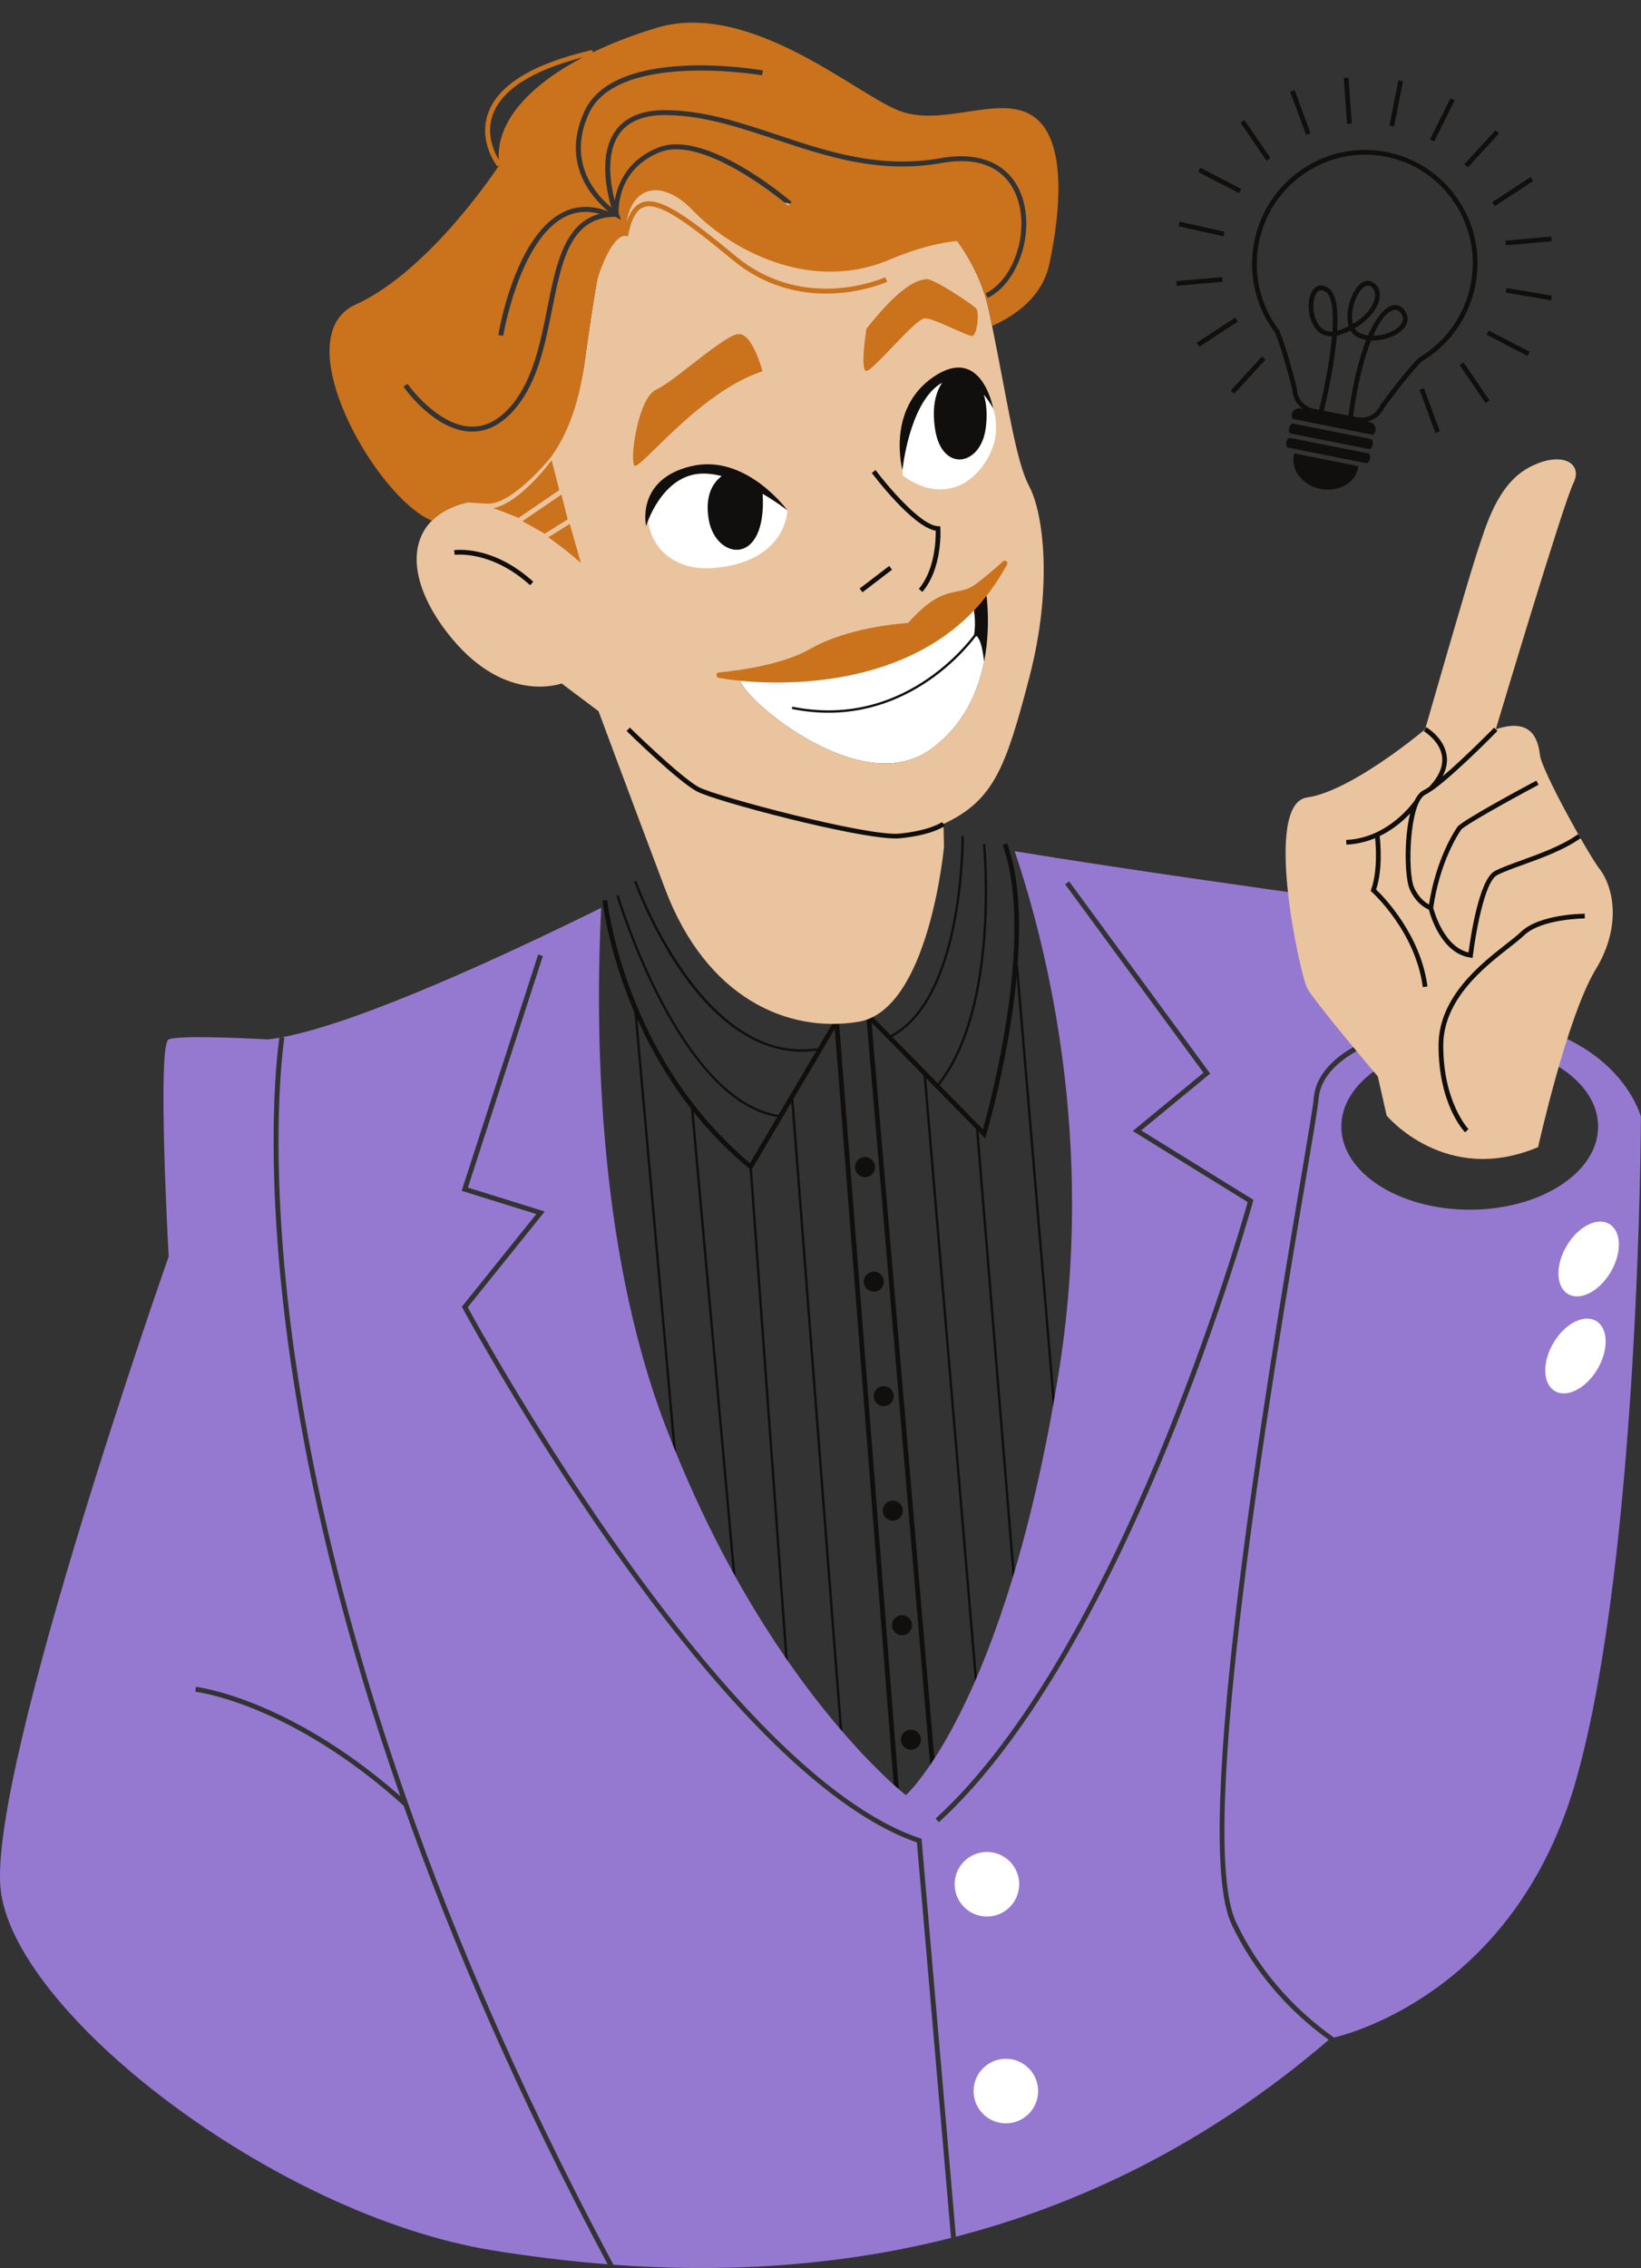
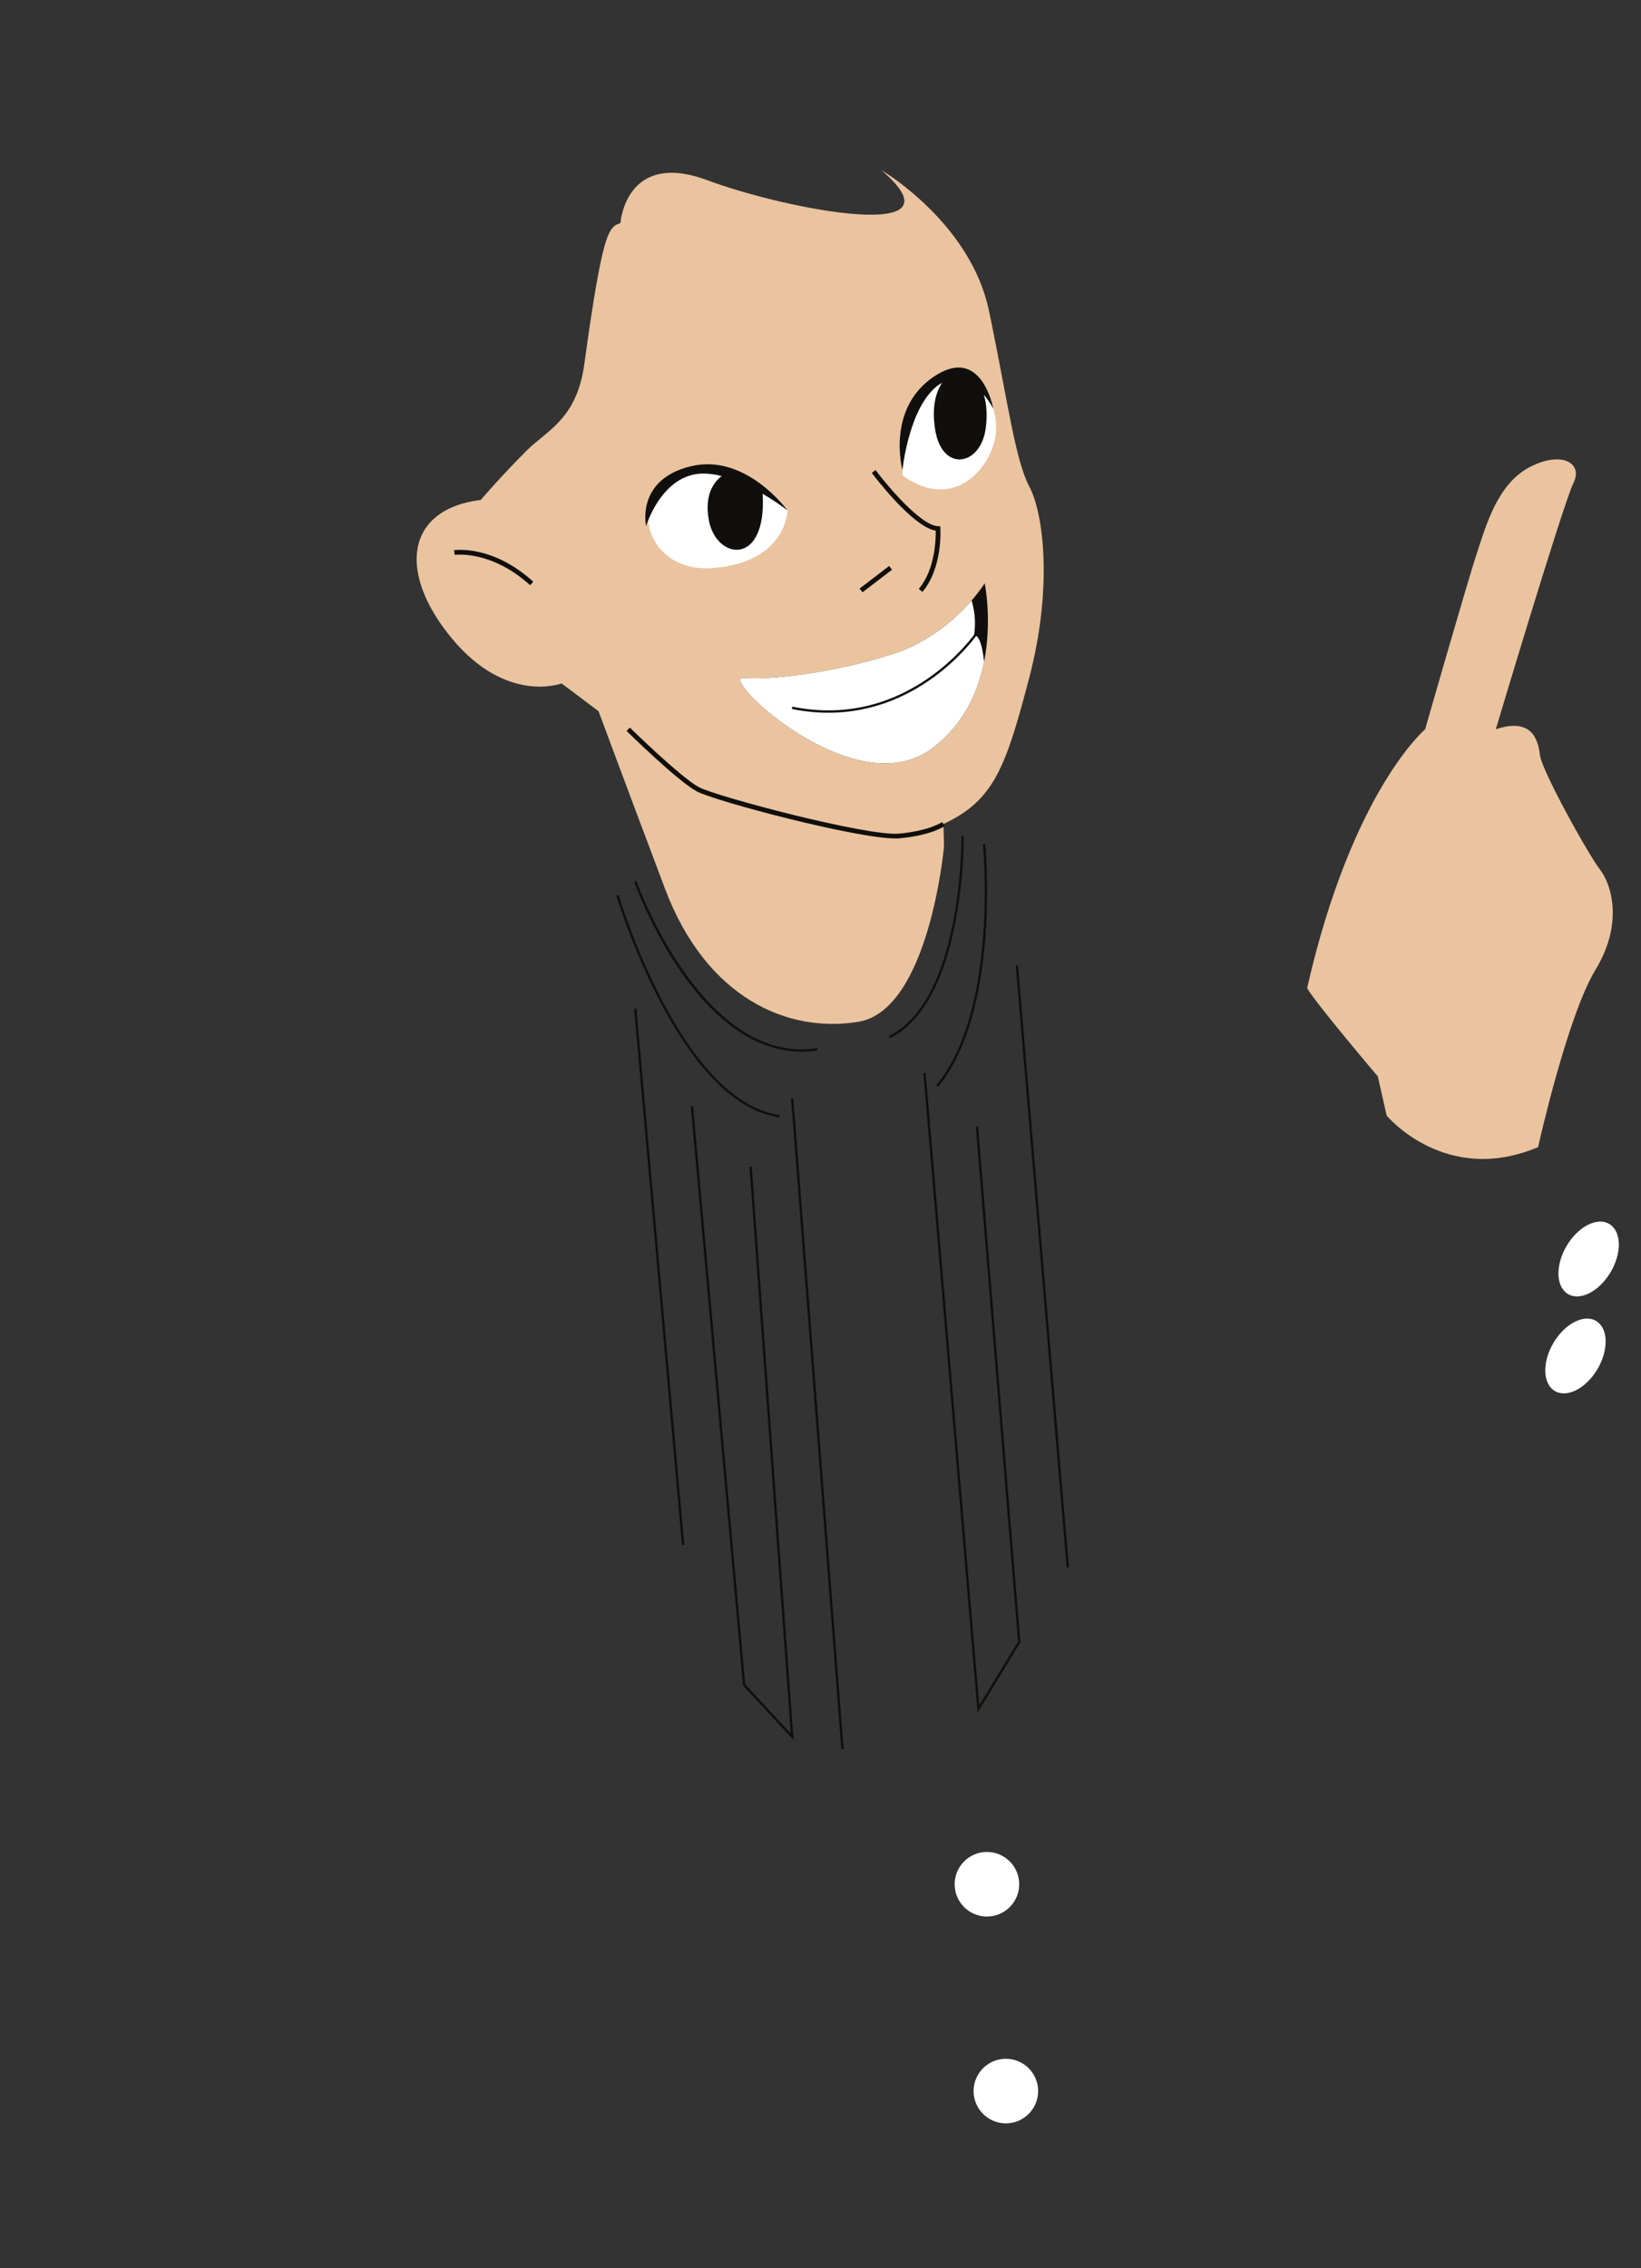
<svg xmlns="http://www.w3.org/2000/svg" fill="#000000" height="480.8" preserveAspectRatio="xMidYMid meet" version="1" viewBox="0.0 -4.8 348.0 480.8" width="348" zoomAndPan="magnify">
  <rect x="0.0" y="-4.8" width="348.0" height="480.8" fill="#333333" stroke="none" />
  <defs>
    <clipPath id="a">
      <path d="M 0 175 L 347.98 175 L 347.98 476 L 0 476 Z M 0 175" />
    </clipPath>
  </defs>
  <g>
    <g id="change1_1">
-       <path d="M 274.367 91.797 C 273.754 94.941 276.305 98.109 280.055 98.848 C 283.797 99.578 287.367 97.609 287.984 94.465 L 288.074 94.012 L 274.461 91.316 Z M 273.41 88.004 C 273.09 88.223 272.848 88.562 272.766 88.973 C 272.691 89.363 272.773 89.746 272.973 90.062 L 289.902 93.414 C 290.219 93.195 290.453 92.859 290.535 92.457 C 290.613 92.062 290.523 91.672 290.32 91.352 Z M 274.09 84.969 C 273.723 85.18 273.441 85.539 273.352 85.984 C 273.273 86.375 273.359 86.758 273.555 87.074 L 290.488 90.426 C 290.805 90.207 291.039 89.871 291.121 89.469 C 291.203 89.039 291.094 88.617 290.852 88.285 Z M 296.91 64.188 C 297.641 63.352 297.715 62.5 297.129 61.656 C 296.77 61.137 296.359 60.879 295.883 60.879 C 295.77 60.879 295.652 60.891 295.531 60.922 C 294.223 61.234 292.672 63.035 291.191 66.383 C 293.43 66.375 295.797 65.461 296.91 64.188 Z M 308.449 38.168 C 305.047 33.055 299.867 29.59 293.867 28.414 C 287.867 27.234 281.766 28.488 276.684 31.938 C 271.598 35.387 268.145 40.625 266.953 46.68 C 265.68 53.18 267.238 59.922 271.23 65.176 L 271.293 65.281 C 272.844 68.926 274.562 75.707 274.941 77.246 L 275.02 77.262 L 275.039 77.656 C 275.094 79.691 276.578 81.453 278.566 81.844 L 279.746 82.074 C 280.609 78.633 281.984 72.082 282.469 66.508 C 280.859 66.555 279.602 65.84 278.684 64.422 C 277.148 62.039 277.133 57.988 278.652 56.387 C 279.094 55.922 280.059 55.27 281.531 56.117 C 283.41 57.203 283.816 60.969 283.566 65.332 C 283.691 65.297 283.824 65.254 283.957 65.207 C 284.695 64.949 285.383 64.66 286.012 64.348 C 285.352 62.242 285.949 59.41 286.887 57.52 C 288.008 55.262 289.559 54.266 290.934 54.93 C 292.074 55.48 292.688 56.59 292.605 57.969 C 292.488 60.035 290.773 62.781 287.289 64.789 C 287.539 65.203 287.883 65.543 288.328 65.77 C 288.871 66.047 289.484 66.227 290.125 66.312 C 291.883 62.266 293.762 60.316 295.297 59.949 C 296.336 59.699 297.273 60.105 297.953 61.09 C 298.793 62.305 298.688 63.672 297.66 64.844 C 296.312 66.383 293.418 67.488 290.773 67.371 C 289.273 71.098 287.883 76.449 286.934 83.484 L 287.855 83.664 C 289.844 84.059 291.887 82.984 292.703 81.121 L 292.855 80.773 L 292.941 80.785 C 293.863 79.523 298.027 73.871 300.848 71.078 L 300.941 71.004 C 306.625 67.645 310.613 61.992 311.891 55.492 C 313.074 49.438 311.855 43.281 308.449 38.168 Z M 286.906 63.863 C 289.988 62.062 291.508 59.688 291.609 57.914 C 291.648 57.227 291.484 56.309 290.496 55.828 C 290.355 55.762 290.215 55.73 290.07 55.73 C 289.211 55.73 288.328 56.863 287.781 57.965 C 286.938 59.668 286.43 62.102 286.906 63.863 Z M 281.031 56.984 C 280.715 56.801 280.43 56.711 280.172 56.711 C 279.871 56.711 279.609 56.832 279.379 57.074 C 278.273 58.238 278.145 61.746 279.523 63.879 C 280.066 64.719 280.98 65.57 282.547 65.504 C 282.832 61.316 282.539 57.855 281.031 56.984 Z M 280.73 82.27 L 285.953 83.293 C 286.91 76.203 288.266 70.965 289.73 67.262 C 289.074 67.148 288.445 66.953 287.871 66.66 C 287.223 66.328 286.746 65.848 286.406 65.262 C 285.754 65.586 285.047 65.887 284.289 66.152 C 284.02 66.246 283.754 66.32 283.492 66.379 C 282.969 73.062 281.117 80.707 280.73 82.27 Z M 312.867 55.688 C 311.543 62.441 307.402 68.324 301.508 71.832 C 298.516 74.816 293.84 81.254 293.586 81.602 C 292.883 83.133 291.504 84.199 289.93 84.582 L 290.504 84.695 C 291.328 84.855 291.867 85.66 291.707 86.48 C 291.633 86.855 291.422 87.164 291.145 87.383 L 274.102 84.008 C 273.938 83.711 273.867 83.355 273.938 82.996 C 274.102 82.176 274.902 81.637 275.727 81.797 L 276.312 81.91 C 274.996 80.965 274.113 79.457 274.039 77.77 C 273.941 77.359 272.039 69.625 270.398 65.73 C 266.262 60.254 264.648 53.246 265.977 46.488 C 267.215 40.172 270.816 34.711 276.121 31.109 C 281.426 27.512 287.793 26.203 294.062 27.434 C 300.324 28.66 305.73 32.277 309.281 37.613 C 312.836 42.949 314.109 49.367 312.867 55.688 Z M 261.945 62.527 L 253.785 67.871 L 254.336 68.711 L 262.496 63.363 Z M 261.02 77.957 L 261.758 78.633 L 268.359 71.453 L 267.621 70.777 Z M 259.172 53.941 L 249.453 54.797 L 249.543 55.793 L 259.262 54.938 Z M 315.262 66.16 L 323.922 70.652 L 324.383 69.766 L 315.723 65.273 Z M 309.535 72.594 L 315.047 80.645 L 315.871 80.082 L 310.363 72.027 Z M 301.035 77.84 L 304.406 86.996 L 305.344 86.652 L 301.973 77.496 Z M 259.66 44.324 L 250.145 42.184 L 249.926 43.16 L 259.441 45.297 Z M 269.41 28.695 L 263.902 20.645 L 263.074 21.207 L 268.586 29.262 Z M 277.914 23.449 L 274.543 14.293 L 273.605 14.637 L 276.977 23.793 Z M 286.668 21.391 L 285.973 11.656 L 284.973 11.73 L 285.668 21.461 Z M 319.484 56.242 L 319.312 57.227 L 328.93 58.875 L 329.102 57.891 Z M 263.211 35.254 L 254.551 30.758 L 254.09 31.648 L 262.75 36.141 Z M 319.352 47.203 L 329.07 46.348 L 328.98 45.352 L 319.262 46.207 Z M 316.973 38.914 L 325.133 33.566 L 324.582 32.73 L 316.422 38.078 Z M 317.898 23.484 L 317.164 22.805 L 310.559 29.988 L 311.297 30.664 Z M 308.496 16.465 L 307.602 16.02 L 303.25 24.75 L 304.145 25.195 Z M 295.633 22 L 294.652 21.809 L 296.547 12.234 L 297.527 12.43 L 295.633 22" fill="#100f0d" />
-     </g>
+       </g>
    <g id="change1_2">
      <path d="M 198.555 225.281 L 198.941 225.598 C 212.328 209.285 208.973 174.48 208.938 174.129 L 208.438 174.18 C 208.473 174.527 211.809 209.129 198.555 225.281 Z M 204.395 172.449 L 203.895 172.457 C 203.898 172.801 204.16 207.215 188.469 214.844 L 188.688 215.293 C 204.66 207.523 204.398 172.801 204.395 172.449 Z M 165.258 232.07 L 165.328 231.578 C 144.309 228.668 131.32 185.359 131.191 184.922 L 130.711 185.062 C 130.84 185.504 143.922 229.117 165.258 232.07 Z M 170.004 218.152 C 171.121 218.152 172.246 218.066 173.367 217.887 L 173.289 217.395 C 149.113 221.203 135.09 182.359 134.949 181.969 L 134.48 182.133 C 134.516 182.234 138.055 192.141 144.57 201.445 C 152.273 212.441 161.004 218.152 170.004 218.152 Z M 215.887 199.809 L 215.391 199.852 L 226.195 327.52 L 226.691 327.477 Z M 206.93 234.055 L 215.883 343.227 L 207.672 356.707 L 196.316 222.684 L 195.816 222.727 L 207.305 358.273 L 216.352 343.414 L 216.395 343.348 L 207.426 234.012 Z M 167.746 228.055 L 178.414 366.008 L 178.91 365.969 L 168.246 228.016 Z M 158.934 242.547 L 167.695 362.699 L 158.043 352.277 L 146.977 229.664 L 146.48 229.711 L 157.551 352.406 L 157.559 352.492 L 168.297 364.086 L 159.434 242.512 Z M 134.965 209.027 L 145.113 322.656 L 144.617 322.699 L 134.465 209.07 L 134.965 209.027" fill="#100f0d" />
    </g>
    <g id="change1_3">
-       <path d="M 195.312 364.004 C 195.312 365.176 194.359 366.129 193.184 366.129 C 192.008 366.129 191.055 365.176 191.055 364.004 C 191.055 362.828 192.008 361.875 193.184 361.875 C 194.359 361.875 195.312 362.828 195.312 364.004 Z M 193.395 339.727 C 193.395 340.898 192.441 341.855 191.27 341.855 C 190.094 341.855 189.141 340.898 189.141 339.727 C 189.141 338.551 190.094 337.598 191.27 337.598 C 192.441 337.598 193.395 338.551 193.395 339.727 Z M 191.461 315.449 C 191.461 316.625 190.508 317.574 189.332 317.574 C 188.156 317.574 187.203 316.625 187.203 315.449 C 187.203 314.273 188.156 313.32 189.332 313.32 C 190.508 313.32 191.461 314.273 191.461 315.449 Z M 189.523 291.172 C 189.523 292.348 188.57 293.301 187.395 293.301 C 186.223 293.301 185.27 292.348 185.27 291.172 C 185.27 289.996 186.223 289.047 187.395 289.047 C 188.57 289.047 189.523 289.996 189.523 291.172 Z M 187.438 266.895 C 187.438 268.07 186.484 269.023 185.312 269.023 C 184.137 269.023 183.184 268.07 183.184 266.895 C 183.184 265.723 184.137 264.77 185.312 264.77 C 186.484 264.77 187.438 265.723 187.438 266.895 Z M 185.566 242.617 C 185.566 243.793 184.613 244.746 183.438 244.746 C 182.262 244.746 181.312 243.793 181.312 242.617 C 181.312 241.445 182.262 240.492 183.438 240.492 C 184.613 240.492 185.566 241.445 185.566 242.617 Z M 197.871 376.602 L 190.922 378.52 L 177.609 207.84 L 183.473 207.84 L 183.594 209.27 L 183.191 208.859 L 182.477 209.562 L 183.727 210.836 Z M 213.578 173.984 L 212.637 174.324 C 219.523 193.414 210.086 228.781 208.441 234.609 L 184.691 210.391 L 184.391 206.84 L 176.527 206.84 L 176.945 212.184 L 176.637 212 L 159.051 241.77 C 132.383 219.426 128.805 186.348 128.773 186.016 L 127.777 186.113 C 127.809 186.453 131.461 220.297 158.863 242.914 L 159.316 243.285 L 177.031 213.301 L 189.973 379.203 L 190.02 379.805 L 198.941 377.344 L 184.824 211.957 L 208.922 236.527 L 209.164 235.715 C 209.285 235.309 221.172 195.035 213.578 173.984" fill="#100f0d" />
-     </g>
+       </g>
    <g clip-path="url(#a)" id="change2_1">
-       <path d="M 128.855 475.207 C 120.242 474.535 112.102 473.492 104.555 472.273 C 58.09 464.781 2.23 421.43 0.086 395.203 C -2.055 368.977 35.77 261.574 35.77 261.574 C 35.77 261.574 33.273 216.613 35.77 215.547 C 38.266 214.477 56.82 215.547 56.82 215.547 C 57.582 215.465 58.402 215.336 59.246 215.191 C 58.895 217.547 55.098 245.152 62.961 292.324 C 66.594 314.113 73.16 342.367 84.895 375.965 C 61.07 355.094 41.73 352.82 41.531 352.801 L 41.422 353.844 C 41.621 353.863 61.379 356.172 85.586 377.969 L 85.594 377.961 C 95.758 406.734 109.711 439.371 128.855 475.207 Z M 311.68 251.648 C 296.641 251.648 284.449 243.762 284.449 234.031 C 284.449 224.301 296.641 216.414 311.68 216.414 C 326.715 216.414 338.906 224.301 338.906 234.031 C 338.906 243.762 326.715 251.648 311.68 251.648 Z M 265.707 249.938 C 265.449 250.883 239.363 344.723 199.113 381.5 L 198.406 380.727 C 237.137 345.336 262.742 256.594 264.594 250.035 L 240.219 234.965 L 255.211 222.613 L 225.887 182.672 L 226.73 182.051 L 256.641 222.793 L 242.016 234.844 L 265.812 249.559 Z M 323.098 212.258 C 301.953 207.34 304.836 181.094 304.836 181.094 L 275.191 184.59 C 275.191 184.59 238.031 179.434 215.172 175.645 C 222.215 196.457 232.398 237.707 224.461 286.551 C 212.977 357.199 192.109 375.758 192.109 375.758 C 192.109 375.758 162.082 352.562 141.031 297.258 C 126.496 259.078 126.246 212.715 127.488 187.656 C 108.031 197.27 76.484 211.988 59.785 215.098 L 60.309 215.184 C 60.262 215.461 55.836 243.254 64.008 292.219 C 70.812 333.004 87.867 396.418 130.09 475.305 C 151.723 476.891 176.242 476.07 201.684 469.621 L 194.441 385.773 C 151.293 370.867 98.637 273.512 98.105 272.527 L 97.941 272.223 L 113.734 252.566 L 97.906 247.645 L 114.129 197.543 L 115.125 197.863 L 99.23 246.957 L 115.516 252.027 L 99.195 272.336 C 102.496 278.398 153.48 370.898 195.098 384.895 L 195.426 385.004 L 202.711 469.355 C 228.84 462.582 255.906 449.832 281.777 427.633 C 273.086 421.371 265.758 412.902 261.16 403.098 C 252.406 384.422 268.781 287.168 275.773 245.637 C 277.395 236.012 278.465 229.652 278.598 227.992 C 279.328 218.82 292.254 214.766 292.805 214.598 L 293.109 215.598 C 292.98 215.641 280.316 219.617 279.641 228.074 C 279.504 229.781 278.43 236.16 276.805 245.812 C 269.828 287.242 253.496 384.273 262.109 402.652 C 266.723 412.492 274.121 420.961 282.891 427.148 C 288.227 425.852 322.027 416.008 334.336 372.188 C 347.715 324.555 347.984 231.957 347.984 231.957 C 347.984 231.957 344.238 217.176 323.098 212.258" fill="#9579d1" />
-     </g>
+       </g>
    <g id="change3_1">
      <path d="M 213.309 431.645 C 209.527 431.645 206.465 434.711 206.465 438.488 C 206.465 442.27 209.527 445.332 213.309 445.332 C 217.09 445.332 220.152 442.27 220.152 438.488 C 220.152 434.711 217.09 431.645 213.309 431.645 Z M 334.613 275.125 C 331.086 276.488 328 280.965 327.719 285.125 C 327.438 289.285 330.066 291.555 333.594 290.191 C 337.117 288.832 340.203 284.355 340.484 280.191 C 340.77 276.031 338.141 273.762 334.613 275.125 Z M 337.406 254.562 C 333.883 255.926 330.793 260.402 330.512 264.562 C 330.23 268.727 332.859 270.992 336.387 269.633 C 339.91 268.27 342.996 263.789 343.281 259.629 C 343.562 255.469 340.934 253.199 337.406 254.562 Z M 216.137 394.645 C 216.137 398.426 213.074 401.488 209.293 401.488 C 205.516 401.488 202.449 398.426 202.449 394.645 C 202.449 390.863 205.516 387.801 209.293 387.801 C 213.074 387.801 216.137 390.863 216.137 394.645" fill="#ffffff" />
    </g>
    <g id="change4_1">
      <path d="M 218.277 138.832 C 213.289 157.918 210.781 164.879 200.082 169.879 L 200.188 174.699 C 200.188 174.699 197.051 209.297 182.062 211.805 C 167.074 214.297 149.77 206.805 141.027 183.605 C 132.285 160.41 126.93 145.969 126.93 145.969 L 119.09 140.078 C 119.09 140.078 107.488 144.543 95.895 130.625 C 87.676 120.762 86.086 111.086 91.578 105.582 C 93.832 103.32 97.277 101.758 101.965 101.18 C 101.965 101.18 105.781 96.625 111.746 90.66 C 115.859 86.543 122.301 84.113 123.902 72.461 C 127.832 43.922 129.078 43.375 131.574 42.484 C 131.574 42.484 132.645 26.973 149.949 33.387 C 167.254 39.812 205.246 46.949 186.895 31.258 C 187.473 31.594 205.855 42.602 209.715 61.047 C 209.945 62.148 210.164 63.227 210.387 64.285 C 213.832 81.266 215.426 92.953 218.277 98.328 C 221.316 104.043 223.277 119.742 218.277 138.832" fill="#eac49f" />
    </g>
    <g id="change1_4">
      <path d="M 208.688 135.477 C 207.398 141.996 204.273 149.094 197.316 154.082 C 180.898 165.863 152.359 138.473 157.621 138.914 C 162.883 139.363 175.637 138.117 188.867 134.008 C 197.18 131.43 202.922 126.117 206.035 122.512 C 207.891 120.371 208.82 118.844 208.82 118.844 C 208.82 118.844 210.445 126.629 208.688 135.477" fill="#100f0d" />
    </g>
    <g id="change3_2">
      <path d="M 206.547 129.934 C 207.062 126.789 206.539 124.137 206.035 122.512 C 202.922 126.117 197.18 131.43 188.867 134.008 C 175.637 138.117 162.883 139.363 157.621 138.914 C 152.359 138.473 180.898 165.863 197.316 154.082 C 204.273 149.094 207.398 141.996 208.688 135.477 C 208.004 129.105 206.547 129.934 206.547 129.934 Z M 166.988 103.395 C 166.988 103.395 157.559 92.91 145.078 95.586 C 132.602 98.266 135.812 116.906 151.332 115.613 C 166.855 114.32 166.988 103.395 166.988 103.395 Z M 191.43 96.012 C 191.43 96.012 190.227 80.891 199.324 76.609 C 208.426 72.328 212.84 82.633 210.699 89.453 C 208.559 96.277 201.066 102.969 191.43 96.012" fill="#ffffff" />
    </g>
    <g id="change1_5">
      <path d="M 207.395 129.48 L 206.98 129.203 C 206.84 129.41 192.77 150.027 168.02 145.008 L 167.922 145.496 C 170.641 146.047 173.23 146.293 175.691 146.293 C 195.918 146.293 207.27 129.668 207.395 129.48 Z M 190.84 172.91 C 197.695 172.238 200.277 170.352 200.383 170.273 L 199.785 169.473 C 199.762 169.488 197.273 171.273 190.742 171.918 C 184.059 172.574 151.859 164.035 148.211 162.074 C 144.336 159.988 133.684 149.551 133.574 149.445 L 132.875 150.156 C 133.316 150.594 143.738 160.805 147.738 162.953 C 151.652 165.059 181.547 172.949 189.941 172.949 C 190.273 172.949 190.574 172.938 190.84 172.91 Z M 189.168 115.977 L 188.562 115.184 L 182.297 119.965 L 182.902 120.762 Z M 199.422 107.219 L 199.395 106.766 L 198.938 106.75 C 195.297 106.648 188.129 98.125 185.676 94.852 L 184.875 95.449 C 185.234 95.93 193.496 106.887 198.438 107.703 C 198.465 109.414 198.328 115.934 194.848 120.039 L 195.605 120.688 C 199.887 115.641 199.441 107.562 199.422 107.219 Z M 113.09 118.52 C 104.445 110.691 96.609 111.789 96.281 111.84 L 96.434 112.828 C 96.508 112.82 104.125 111.75 112.418 119.262 Z M 146.473 94.051 C 134.785 96.902 137.016 106.715 137.016 106.715 C 137.016 106.715 140.086 96.496 148.078 95.652 C 149.656 95.488 151.348 95.691 153.047 96.121 C 151.398 97.367 149.352 100.043 150.309 105.414 C 151.824 113.941 162.641 115.457 161.738 99.891 C 164.832 101.699 166.988 103.395 166.988 103.395 C 166.988 103.395 158.156 91.195 146.473 94.051 Z M 208.625 78.855 C 209.246 80.863 209.418 83.387 209.004 86.199 C 207.844 94.051 199.727 95.387 198.301 86.199 C 197.508 81.105 198.637 78.047 199.797 76.328 C 199.641 76.414 199.484 76.504 199.324 76.609 C 192.77 80.91 191.379 94.852 191.379 94.852 C 191.379 94.852 187.863 81.918 198.031 75.047 C 208.199 68.18 210.629 81.82 210.629 81.82 C 210.629 81.82 209.898 80.367 208.625 78.855" fill="#100f0d" />
    </g>
    <g id="change5_1">
-       <path d="M 116.281 109.105 C 120.402 111.969 123.191 114.566 123.191 114.566 L 120.824 106.258 Z M 216.809 37.102 C 214.555 30.219 208.25 27.164 199.5 28.727 C 186.609 31.027 175.578 27.355 164.918 23.809 C 156.973 21.16 149.469 18.66 141.395 18.551 C 136.262 18.473 132.586 19.98 130.457 23.023 C 126.922 28.07 128.668 35.871 129.664 39.211 C 126.711 36.777 120.066 29.816 124.871 19.285 C 130.922 6.027 161.309 11.105 161.613 11.16 L 161.793 10.129 C 160.508 9.902 130.301 4.859 123.918 18.852 C 118.805 30.062 125.902 37.469 129.043 40.047 C 125.398 38.609 121.984 38.742 118.898 40.469 C 109.078 45.953 105.812 65.395 105.68 66.223 L 106.715 66.391 C 106.746 66.191 110.027 46.621 119.41 41.383 C 121.781 40.055 124.383 39.781 127.152 40.527 C 119.656 42.539 117.902 51.309 116.062 60.531 C 114.598 67.871 113.078 75.461 108.73 80.828 C 106.055 84.137 103.078 85.758 99.832 85.637 C 92.645 85.383 86.48 76.664 86.422 76.578 L 85.562 77.176 C 85.824 77.555 92.082 86.406 99.793 86.688 C 99.914 86.691 100.039 86.691 100.16 86.691 C 103.594 86.691 106.75 84.941 109.547 81.488 C 114.059 75.922 115.598 68.199 117.09 60.734 C 119.18 50.262 120.992 41.215 130.543 41.145 L 131.723 41.871 L 131.199 40.504 C 131.148 39.719 130.801 31.09 139.977 27.453 C 149.469 23.695 167.004 38.648 167.18 38.801 L 167.863 38.008 C 167.125 37.371 149.668 22.48 139.59 26.48 C 132.879 29.141 130.918 34.438 130.359 37.75 C 129.441 34.16 128.422 27.762 131.316 23.621 C 133.234 20.887 136.59 19.527 141.379 19.598 C 149.289 19.707 156.719 22.184 164.586 24.801 C 175.375 28.395 186.535 32.105 199.688 29.758 C 210.883 27.758 214.594 33.707 215.812 37.43 C 218.223 44.801 214.914 54.508 209.004 57.406 L 209.465 58.348 C 215.797 55.242 219.363 44.918 216.809 37.102 Z M 123.633 7.34 C 112.812 10.141 106.375 14.254 104.488 19.578 C 103.027 23.707 104.816 27.477 105.77 29.062 C 105.266 20.727 112.613 13.113 123.633 7.34 Z M 222.562 51.047 C 221.055 58.227 215.184 62.191 210.387 64.285 C 210.164 63.227 209.945 62.148 209.715 61.047 C 208.531 55.402 205.988 50.457 203.016 46.297 C 199.461 46.598 194.77 47.664 188.711 50.223 C 171.047 57.672 154.098 47.285 146.961 39.836 C 140.59 33.184 134.195 34.449 132.898 42.184 C 133.672 39.957 134.73 38.637 136.152 38.125 C 139.797 36.816 145.453 40.742 155.992 49.473 C 170.73 61.68 187.562 54.047 187.73 53.969 L 188.172 54.918 C 188.074 54.961 182.621 57.438 175.18 57.438 C 169.258 57.438 162.078 55.871 155.324 50.281 C 145.312 41.984 139.652 37.984 136.508 39.113 C 134.922 39.68 133.859 41.656 133.156 45.324 L 132.641 45.227 L 132.57 45.211 C 132.121 45.152 129.637 45.289 126.676 54.355 C 125.906 58.586 125.012 64.41 123.902 72.461 C 122.641 81.648 119.914 87.883 116.805 92.133 L 116.805 92.145 C 116.805 92.145 108.66 102.293 103.266 101.977 C 103.266 101.977 100.422 101.824 99.039 101.715 C 95.816 102.492 93.332 103.82 91.578 105.586 C 79.66 100.613 60.352 66.633 75.371 59.789 C 91.43 52.484 105.883 30.18 105.883 30.18 L 105.473 30.504 C 105.305 30.285 101.391 25.188 103.5 19.227 C 105.637 13.191 113.07 8.668 125.59 5.785 L 125.707 6.297 C 129.844 4.297 134.418 2.543 139.246 1.094 C 158.867 -4.785 181.172 14.836 190.449 18.586 C 199.727 22.328 211.684 15.191 218.812 19.656 C 225.949 24.109 225.234 38.387 222.562 51.047 Z M 104.586 102.922 C 106.531 103.582 109.98 104.98 109.98 104.98 L 118.609 99.086 L 116.988 92.777 C 115.738 94.43 109.812 101.945 104.586 102.922 Z M 115.531 108.336 L 120.398 105.289 L 119.059 100.051 L 110.793 105.695 C 112.59 106.676 115.531 108.336 115.531 108.336 Z M 207.105 60.711 C 206.57 59.906 197.828 54.109 196.402 54.371 C 194.977 54.645 191.676 54.82 183.738 64.906 C 183.738 64.906 182.305 73.824 183.738 73.824 C 185.164 73.824 194.172 62.672 196.141 62.672 C 197.754 62.672 202.672 65.199 205.02 66.102 C 205.531 66.301 205.918 66.414 206.129 66.414 C 206.422 66.414 206.664 66.09 206.852 65.598 C 207.406 64.16 207.504 61.301 207.105 60.711 Z M 161.703 73.906 C 161.703 73.906 159.652 66.012 156.707 66.012 C 153.766 66.012 143.059 76.047 139.18 77.785 C 135.301 79.527 133.559 92.402 134.496 93.859 C 135.434 95.316 148.102 78.32 161.703 73.906 Z M 196.402 54.371 C 194.977 54.645 191.676 54.82 183.738 64.906 C 183.738 64.906 182.305 73.824 183.738 73.824 C 185.164 73.824 194.172 62.672 196.141 62.672 C 197.754 62.672 202.672 65.199 205.02 66.102 C 205.523 65.973 206.141 65.805 206.852 65.598 C 207.406 64.16 207.504 61.301 207.105 60.711 C 206.57 59.906 197.828 54.109 196.402 54.371 Z M 206.805 119.109 C 208.875 117.594 211.094 115.664 212.703 114.203 C 213.184 113.766 213.883 114.363 213.555 114.926 C 210.91 119.445 205.453 129.074 191.008 135.094 C 176.465 141.145 159.926 140.273 152.391 138.887 C 151.754 138.77 151.793 137.82 152.438 137.758 C 157.461 137.277 166.145 136 171.898 132.723 C 179.75 128.25 190.699 127.395 192.359 127.289 C 192.504 127.277 192.633 127.211 192.73 127.102 C 200.316 118.656 202.973 121.91 206.805 119.109" fill="#ca721c" />
-     </g>
+       </g>
    <g id="change4_2">
-       <path d="M 326.574 155.289 C 326.977 158.633 336.879 176.43 339.285 179.508 C 341.695 182.586 344.371 190.879 338.352 200.781 C 332.328 210.684 326.176 238.383 326.176 238.383 C 306.504 246.688 294.059 231.691 294.059 231.691 L 292.188 223.395 C 292.188 223.395 278.672 207.473 277.199 204.66 C 275.73 201.852 267.699 165.59 277.199 164.254 C 286.699 162.914 302.223 149.801 302.223 149.801 C 302.223 149.801 311.32 118.09 313.195 112.469 C 315.066 106.852 317.477 97.887 324.301 94.273 C 331.125 90.66 335.809 93.336 333.668 97.617 C 331.523 101.898 317.207 149.801 317.207 149.801 C 324.836 147.258 326.176 151.941 326.574 155.289" fill="#eac49f" />
+       <path d="M 326.574 155.289 C 326.977 158.633 336.879 176.43 339.285 179.508 C 341.695 182.586 344.371 190.879 338.352 200.781 C 332.328 210.684 326.176 238.383 326.176 238.383 C 306.504 246.688 294.059 231.691 294.059 231.691 L 292.188 223.395 C 292.188 223.395 278.672 207.473 277.199 204.66 C 286.699 162.914 302.223 149.801 302.223 149.801 C 302.223 149.801 311.32 118.09 313.195 112.469 C 315.066 106.852 317.477 97.887 324.301 94.273 C 331.125 90.66 335.809 93.336 333.668 97.617 C 331.523 101.898 317.207 149.801 317.207 149.801 C 324.836 147.258 326.176 151.941 326.574 155.289" fill="#eac49f" />
    </g>
    <g id="change1_6">
-       <path d="M 322.48 192.797 C 321.75 193.5 320.652 194.359 319.379 195.355 C 314.023 199.543 305.066 206.551 305.066 216.84 C 305.066 229.344 310.465 235.016 310.695 235.25 L 311.41 234.555 C 311.359 234.5 306.066 228.902 306.066 216.84 C 306.066 207.039 314.785 200.219 319.992 196.145 C 321.289 195.133 322.406 194.254 323.176 193.516 C 326.863 189.953 335.984 189.906 336.074 189.906 L 336.074 188.906 C 335.684 188.906 326.461 188.953 322.48 192.797 Z M 299.051 167.633 C 297.664 169.117 295.48 171.047 292.582 172.445 C 292.75 173.926 293.25 179.512 291.828 183.777 C 293.336 185.215 301.254 193.227 302.719 204.328 L 301.727 204.461 C 300.164 192.605 291.012 184.379 290.918 184.297 L 290.664 184.07 L 290.777 183.754 C 292.148 179.957 291.801 174.711 291.621 172.879 C 289.824 173.625 287.793 174.156 285.52 174.254 L 285.477 173.254 C 294.613 172.867 299.949 164.969 300 164.891 L 300.008 164.895 C 300.512 163.859 301.129 163.09 301.871 162.73 C 302.219 162.562 302.629 162.312 303.09 162 C 305.18 159.777 306.094 157.602 305.801 155.52 C 305.336 152.25 302.004 150.254 301.969 150.23 L 302.477 149.371 C 302.629 149.461 306.254 151.621 306.789 155.375 C 306.996 156.824 306.703 158.297 305.934 159.777 C 310.629 155.809 316.77 149.535 316.852 149.453 L 317.566 150.148 C 317.105 150.621 306.219 161.742 302.305 163.633 C 298.879 165.285 298.441 180.066 299.871 183.32 C 300.836 185.516 302.27 186.527 303.039 186.941 C 304.555 177.172 308.574 171.184 309.039 170.523 C 309.996 169.156 323.172 162.09 325.805 160.688 L 326.273 161.566 C 318.738 165.586 310.422 170.289 309.855 171.098 C 309.398 171.75 305.348 177.77 303.938 187.645 C 304.16 188.512 306.227 195.902 311.426 197.113 C 311.824 194.059 313.625 181.672 316.973 179.867 C 318.262 179.176 320.25 178.453 322.555 177.621 C 326.488 176.195 331.387 174.422 334.629 172.051 L 335.219 172.855 C 331.863 175.312 326.891 177.113 322.895 178.562 C 320.629 179.383 318.672 180.09 317.445 180.75 C 314.777 182.188 312.863 193.52 312.352 197.766 L 312.289 198.273 L 311.781 198.199 C 305.77 197.305 303.418 189.59 303.008 188.039 C 302.273 187.727 300.23 186.625 298.953 183.723 C 297.926 181.383 297.664 173.129 299.051 167.633" fill="#100f0d" />
-     </g>
+       </g>
  </g>
</svg>